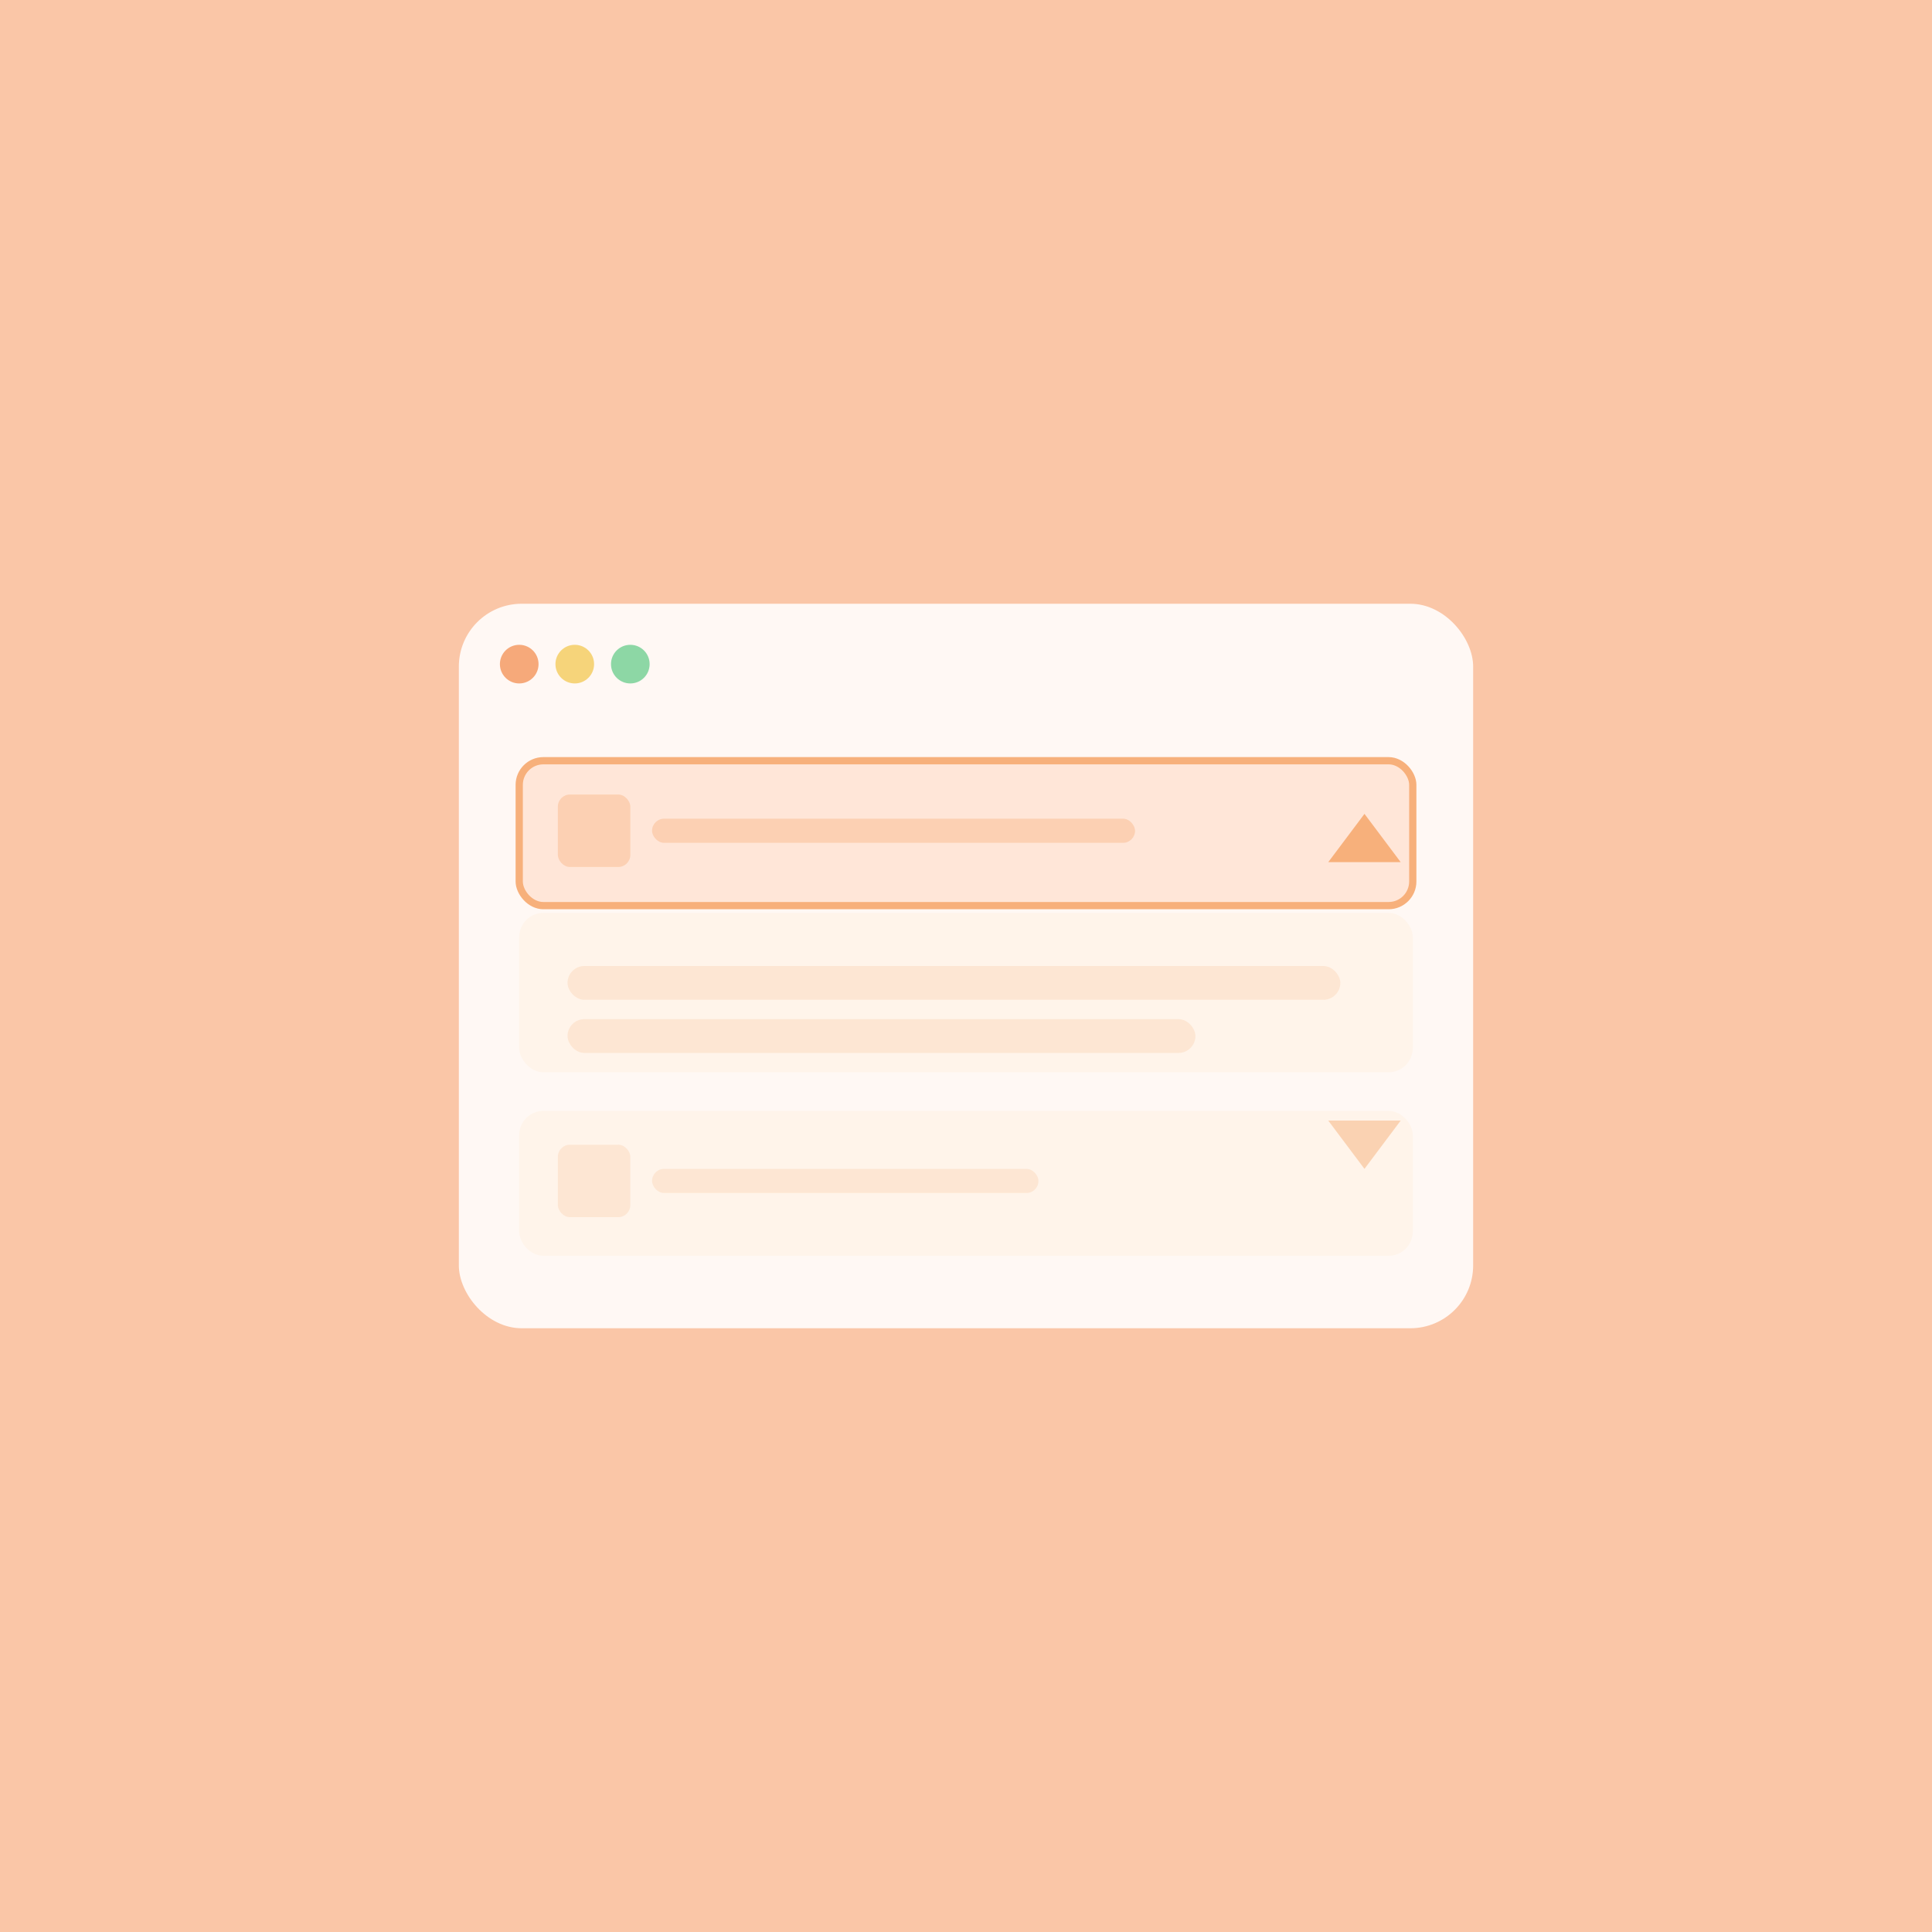
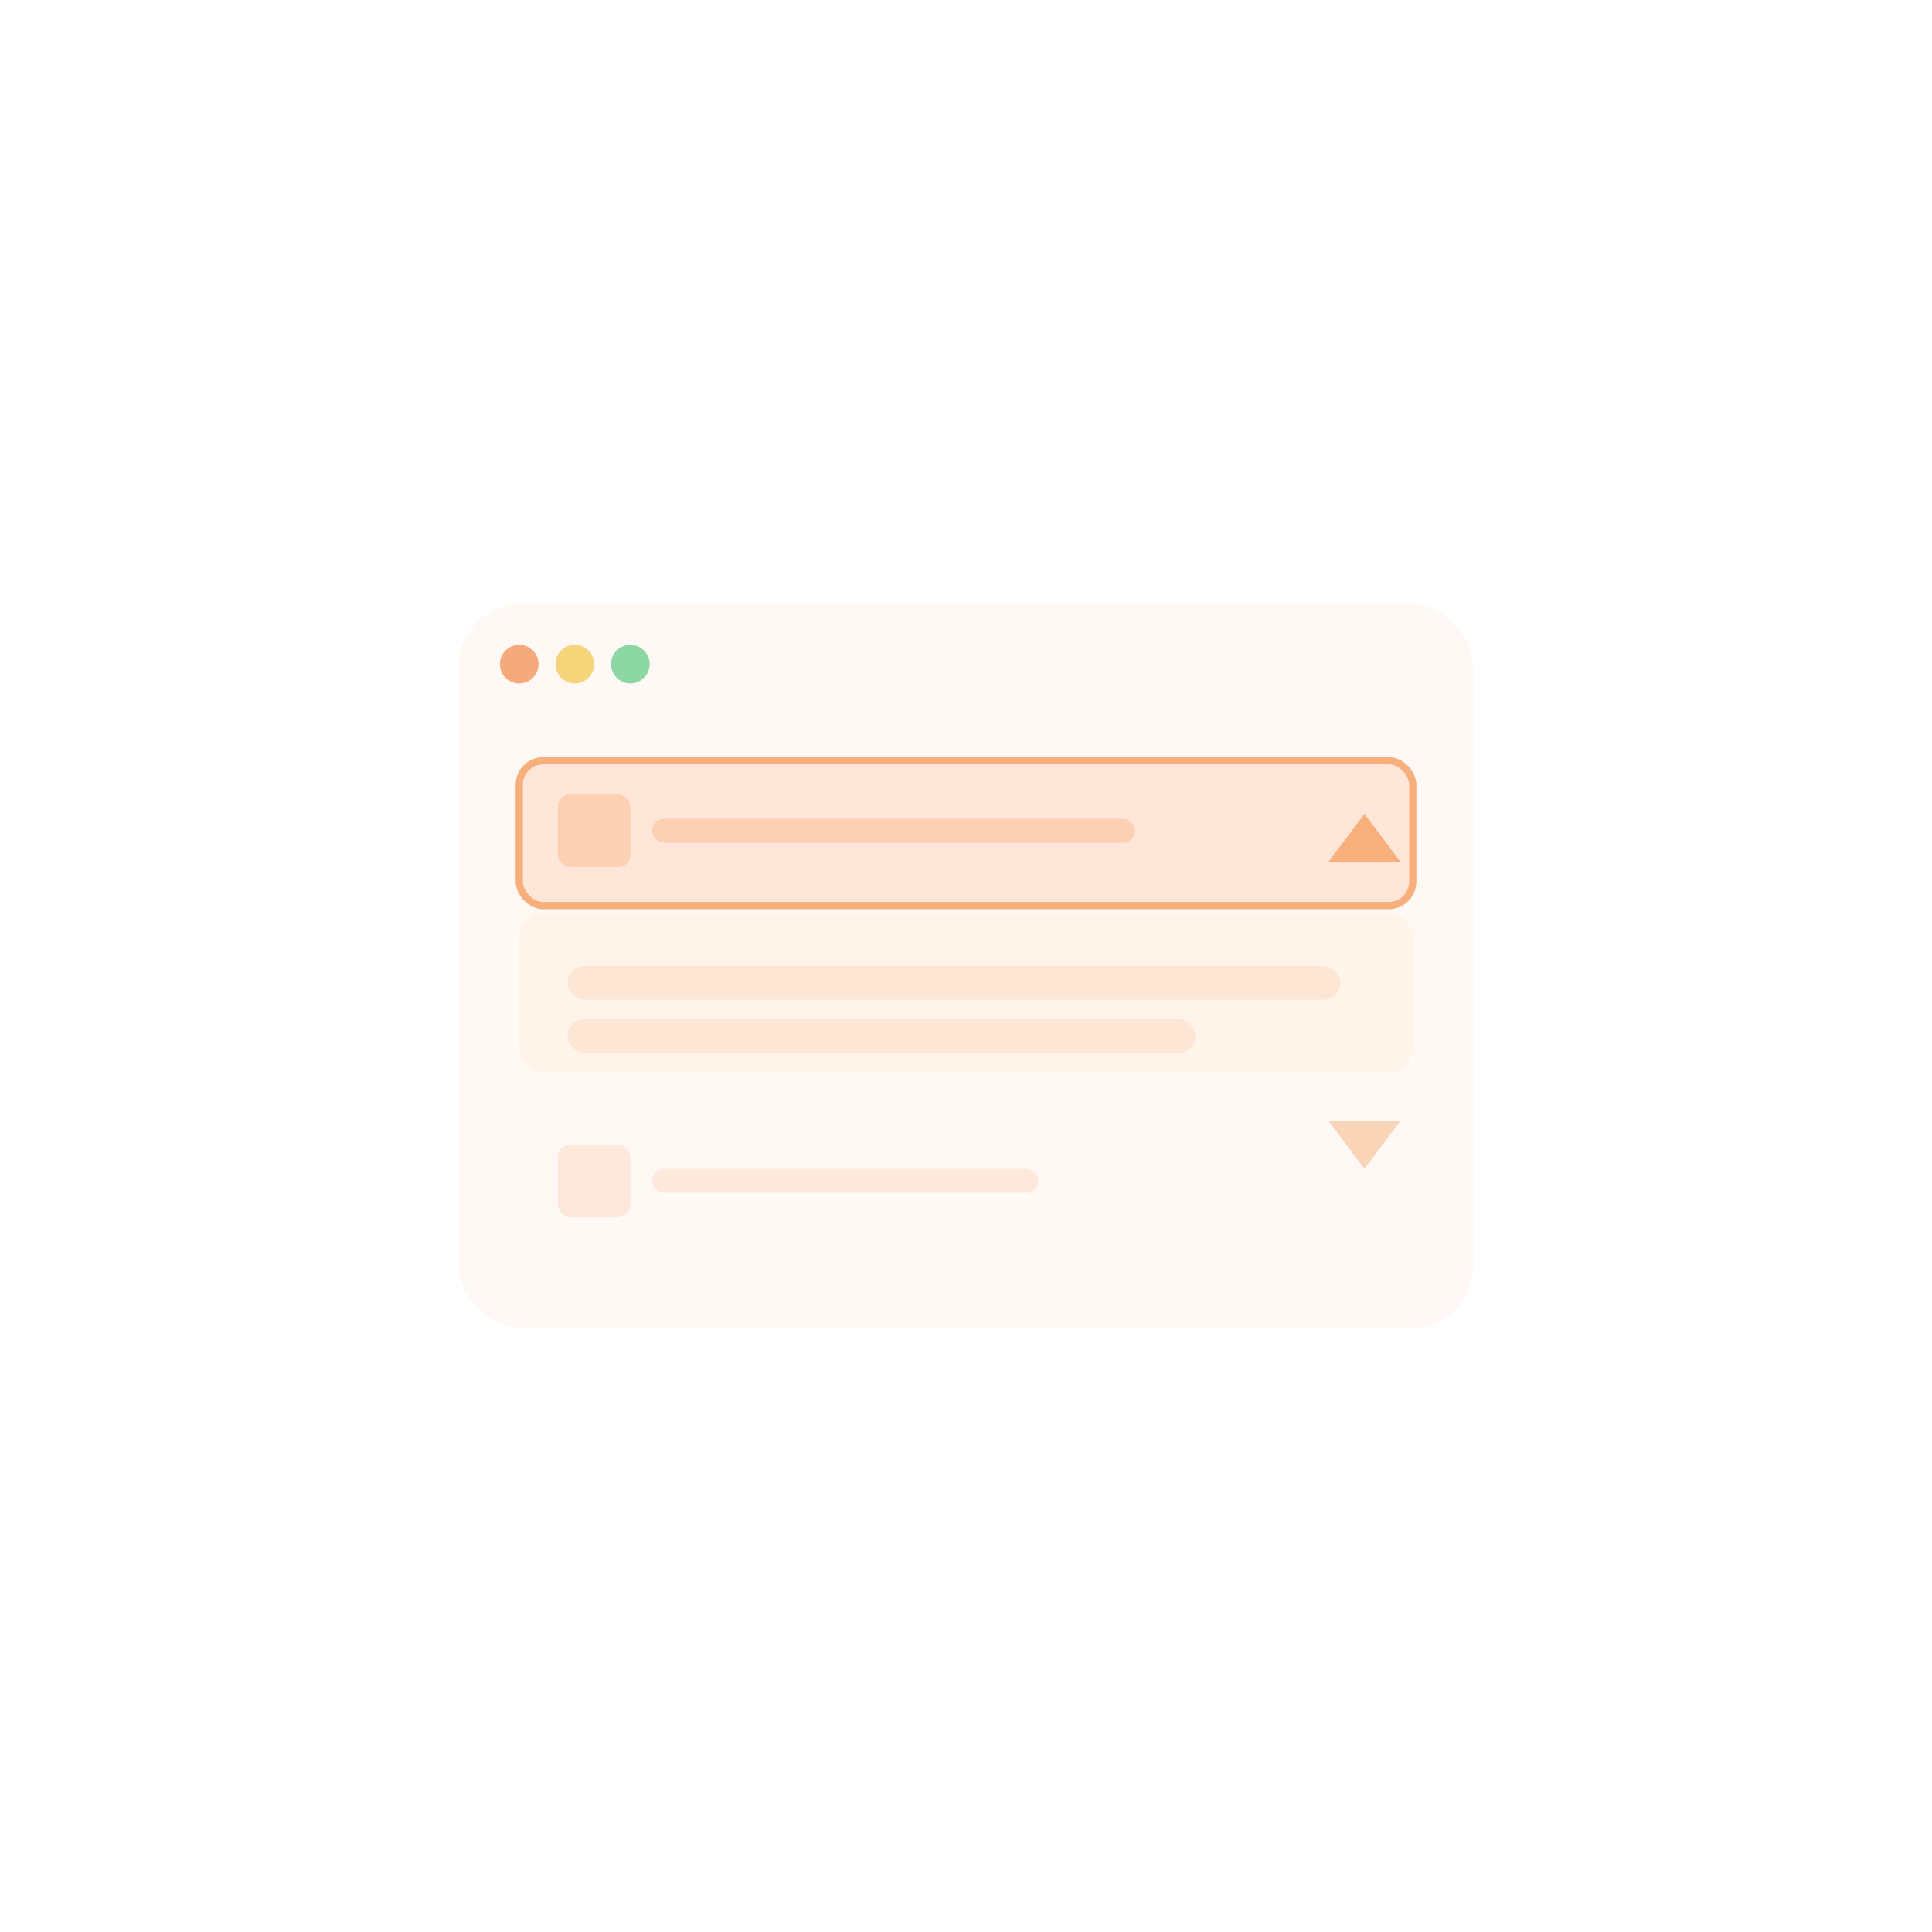
<svg xmlns="http://www.w3.org/2000/svg" width="800" height="800" viewBox="0 0 800 800" fill="none">
-   <rect width="800" height="800" fill="#FAC6A7" />
  <rect x="190" y="250" width="420" height="300" rx="26" fill="#FFF8F4" />
  <circle cx="215" cy="275" r="8" fill="#F6A97A" />
  <circle cx="238" cy="275" r="8" fill="#F6D47A" />
  <circle cx="261" cy="275" r="8" fill="#8DD7A5" />
  <rect x="215" y="315" width="370" height="60" rx="10" fill="#FFE6D8" stroke="#F7B07B" stroke-width="3" />
  <rect x="231" y="329" width="30" height="30" rx="5" fill="#F7B07B" opacity="0.4" />
  <rect x="270" y="339" width="200" height="10" rx="5" fill="#F7B07B" opacity="0.4" />
  <polygon points="565,337 580,357 550,357" fill="#F7B07B" />
  <rect x="215" y="378" width="370" height="66" rx="10" fill="#FFF4EA" />
  <rect x="235" y="400" width="320" height="14" rx="7" fill="#F7B07B" opacity="0.2" />
  <rect x="235" y="422" width="260" height="14" rx="7" fill="#F7B07B" opacity="0.2" />
-   <rect x="215" y="460" width="370" height="60" rx="10" fill="#FFF4EA" />
  <rect x="231" y="474" width="30" height="30" rx="5" fill="#F7B07B" opacity="0.2" />
  <rect x="270" y="484" width="160" height="10" rx="5" fill="#F7B07B" opacity="0.2" />
  <polygon points="565,484 550,464 580,464" fill="#F7B07B" opacity="0.5" />
</svg>